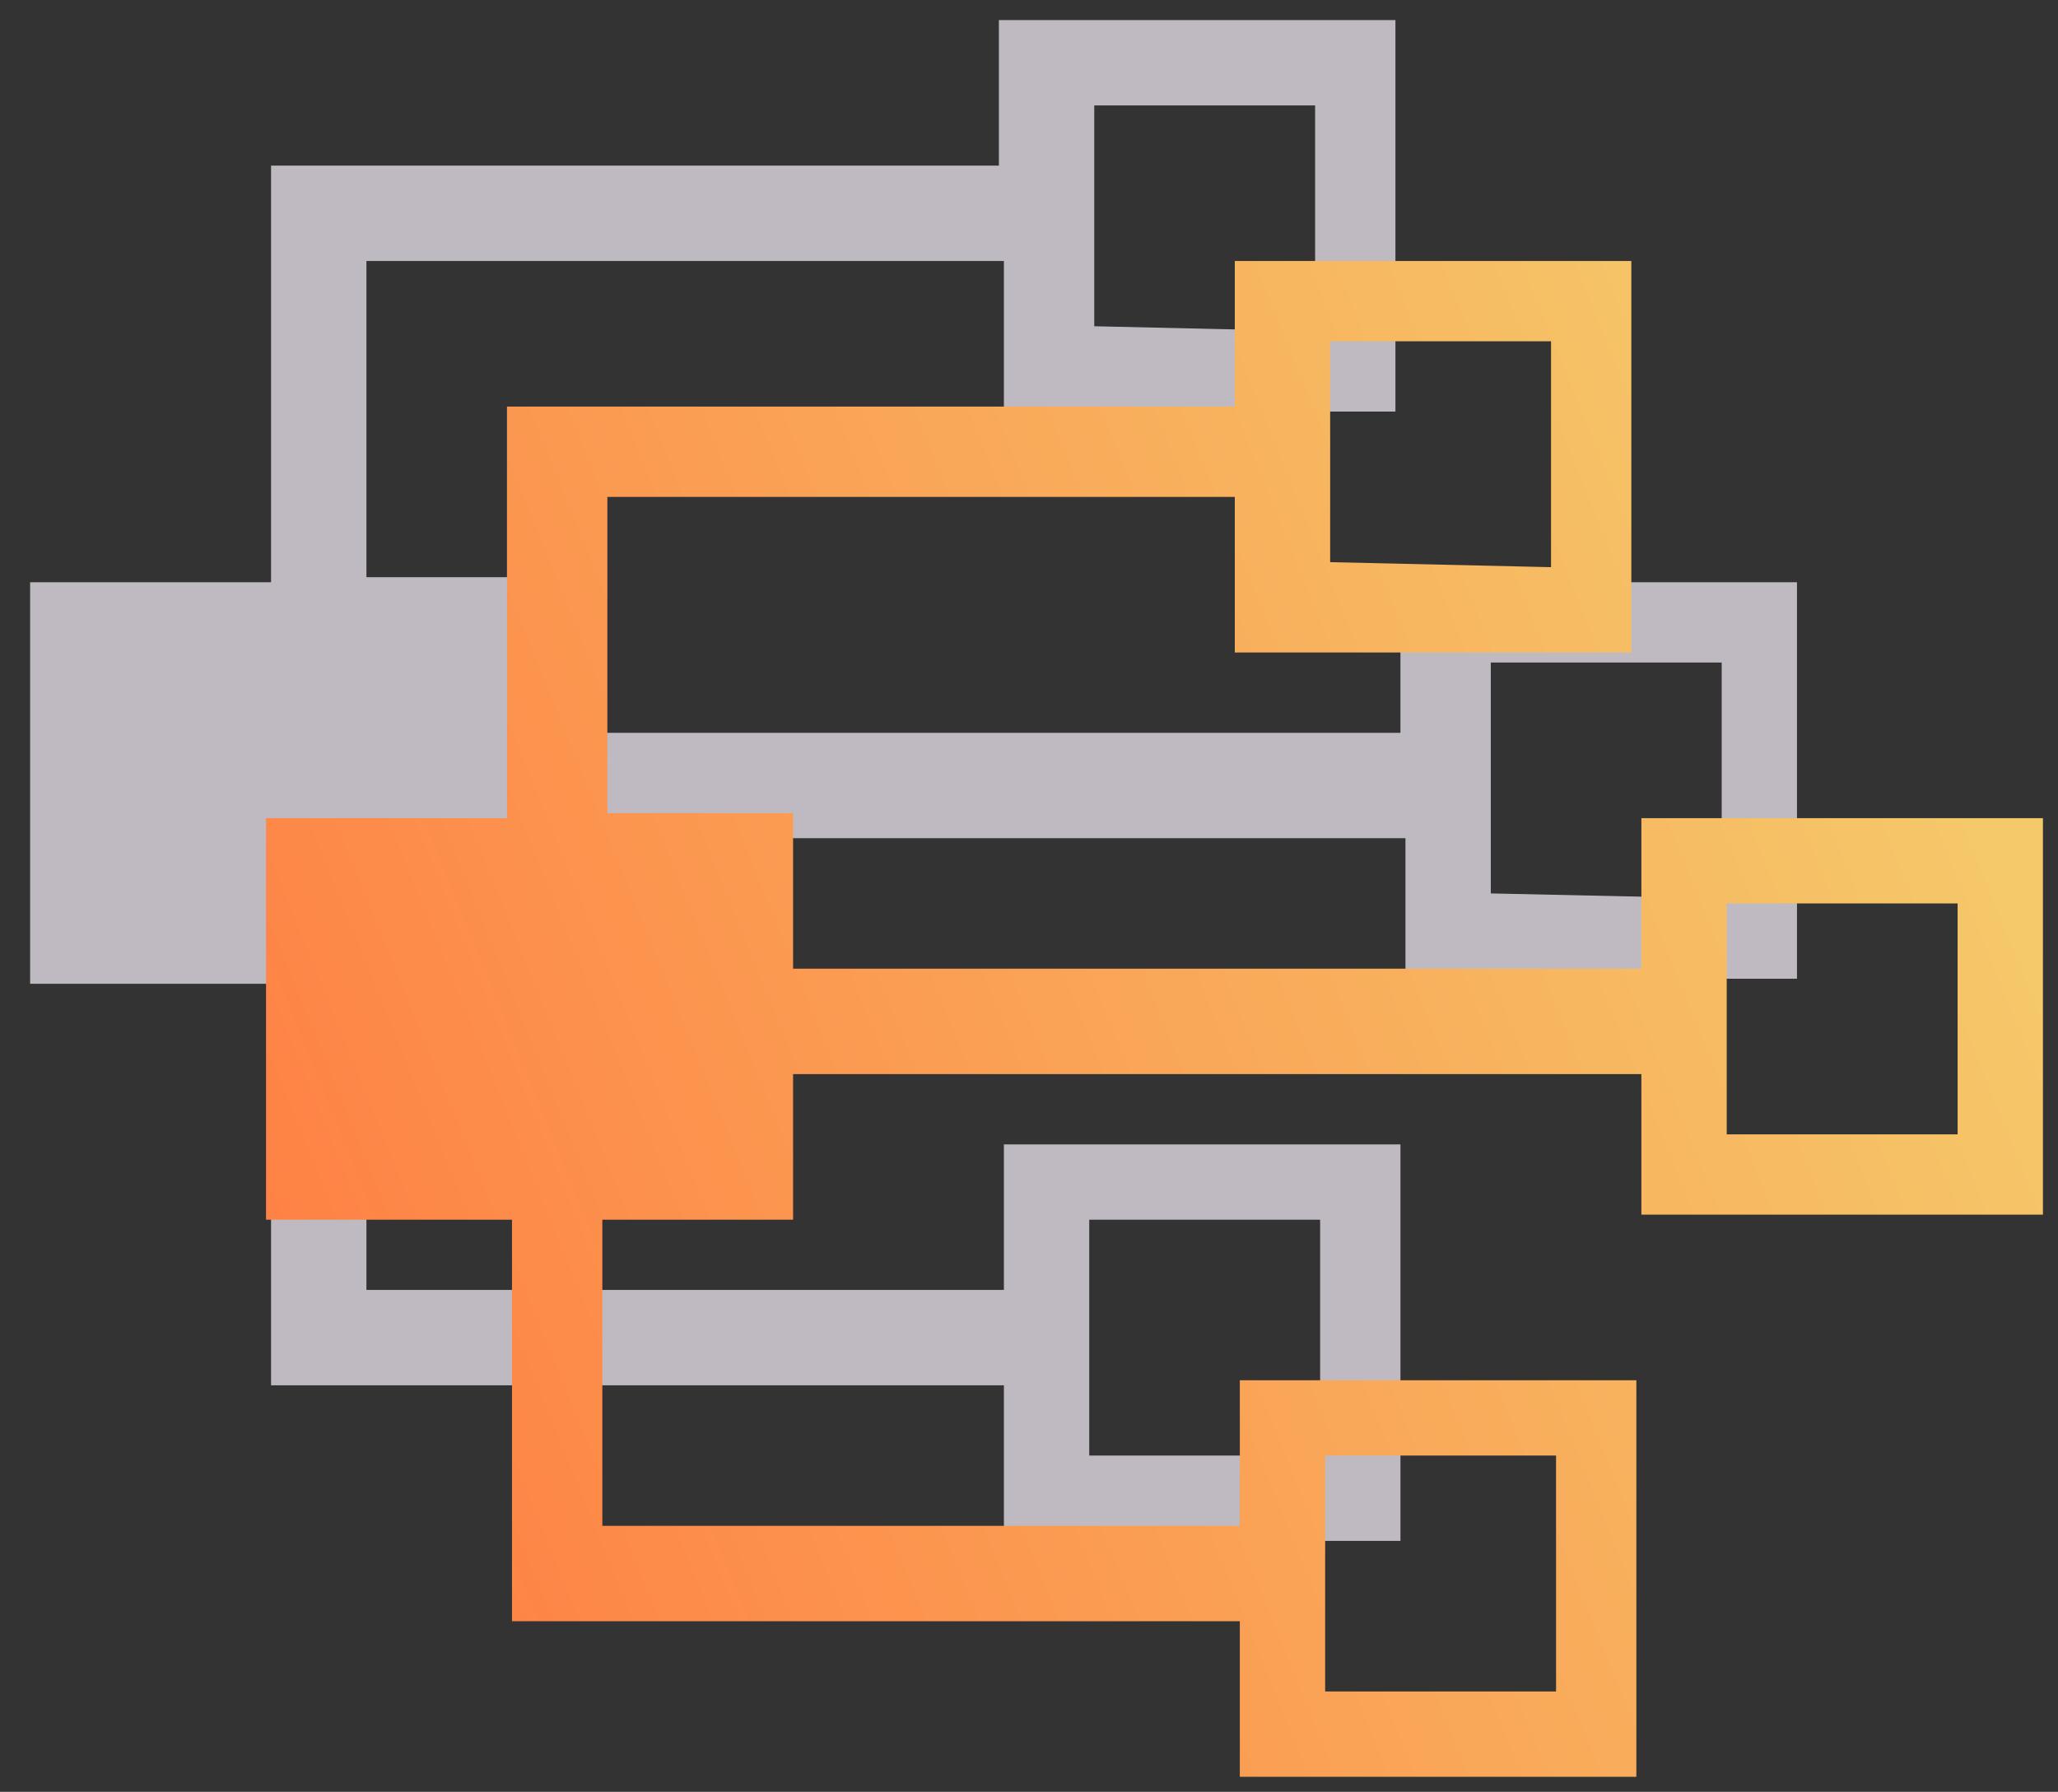
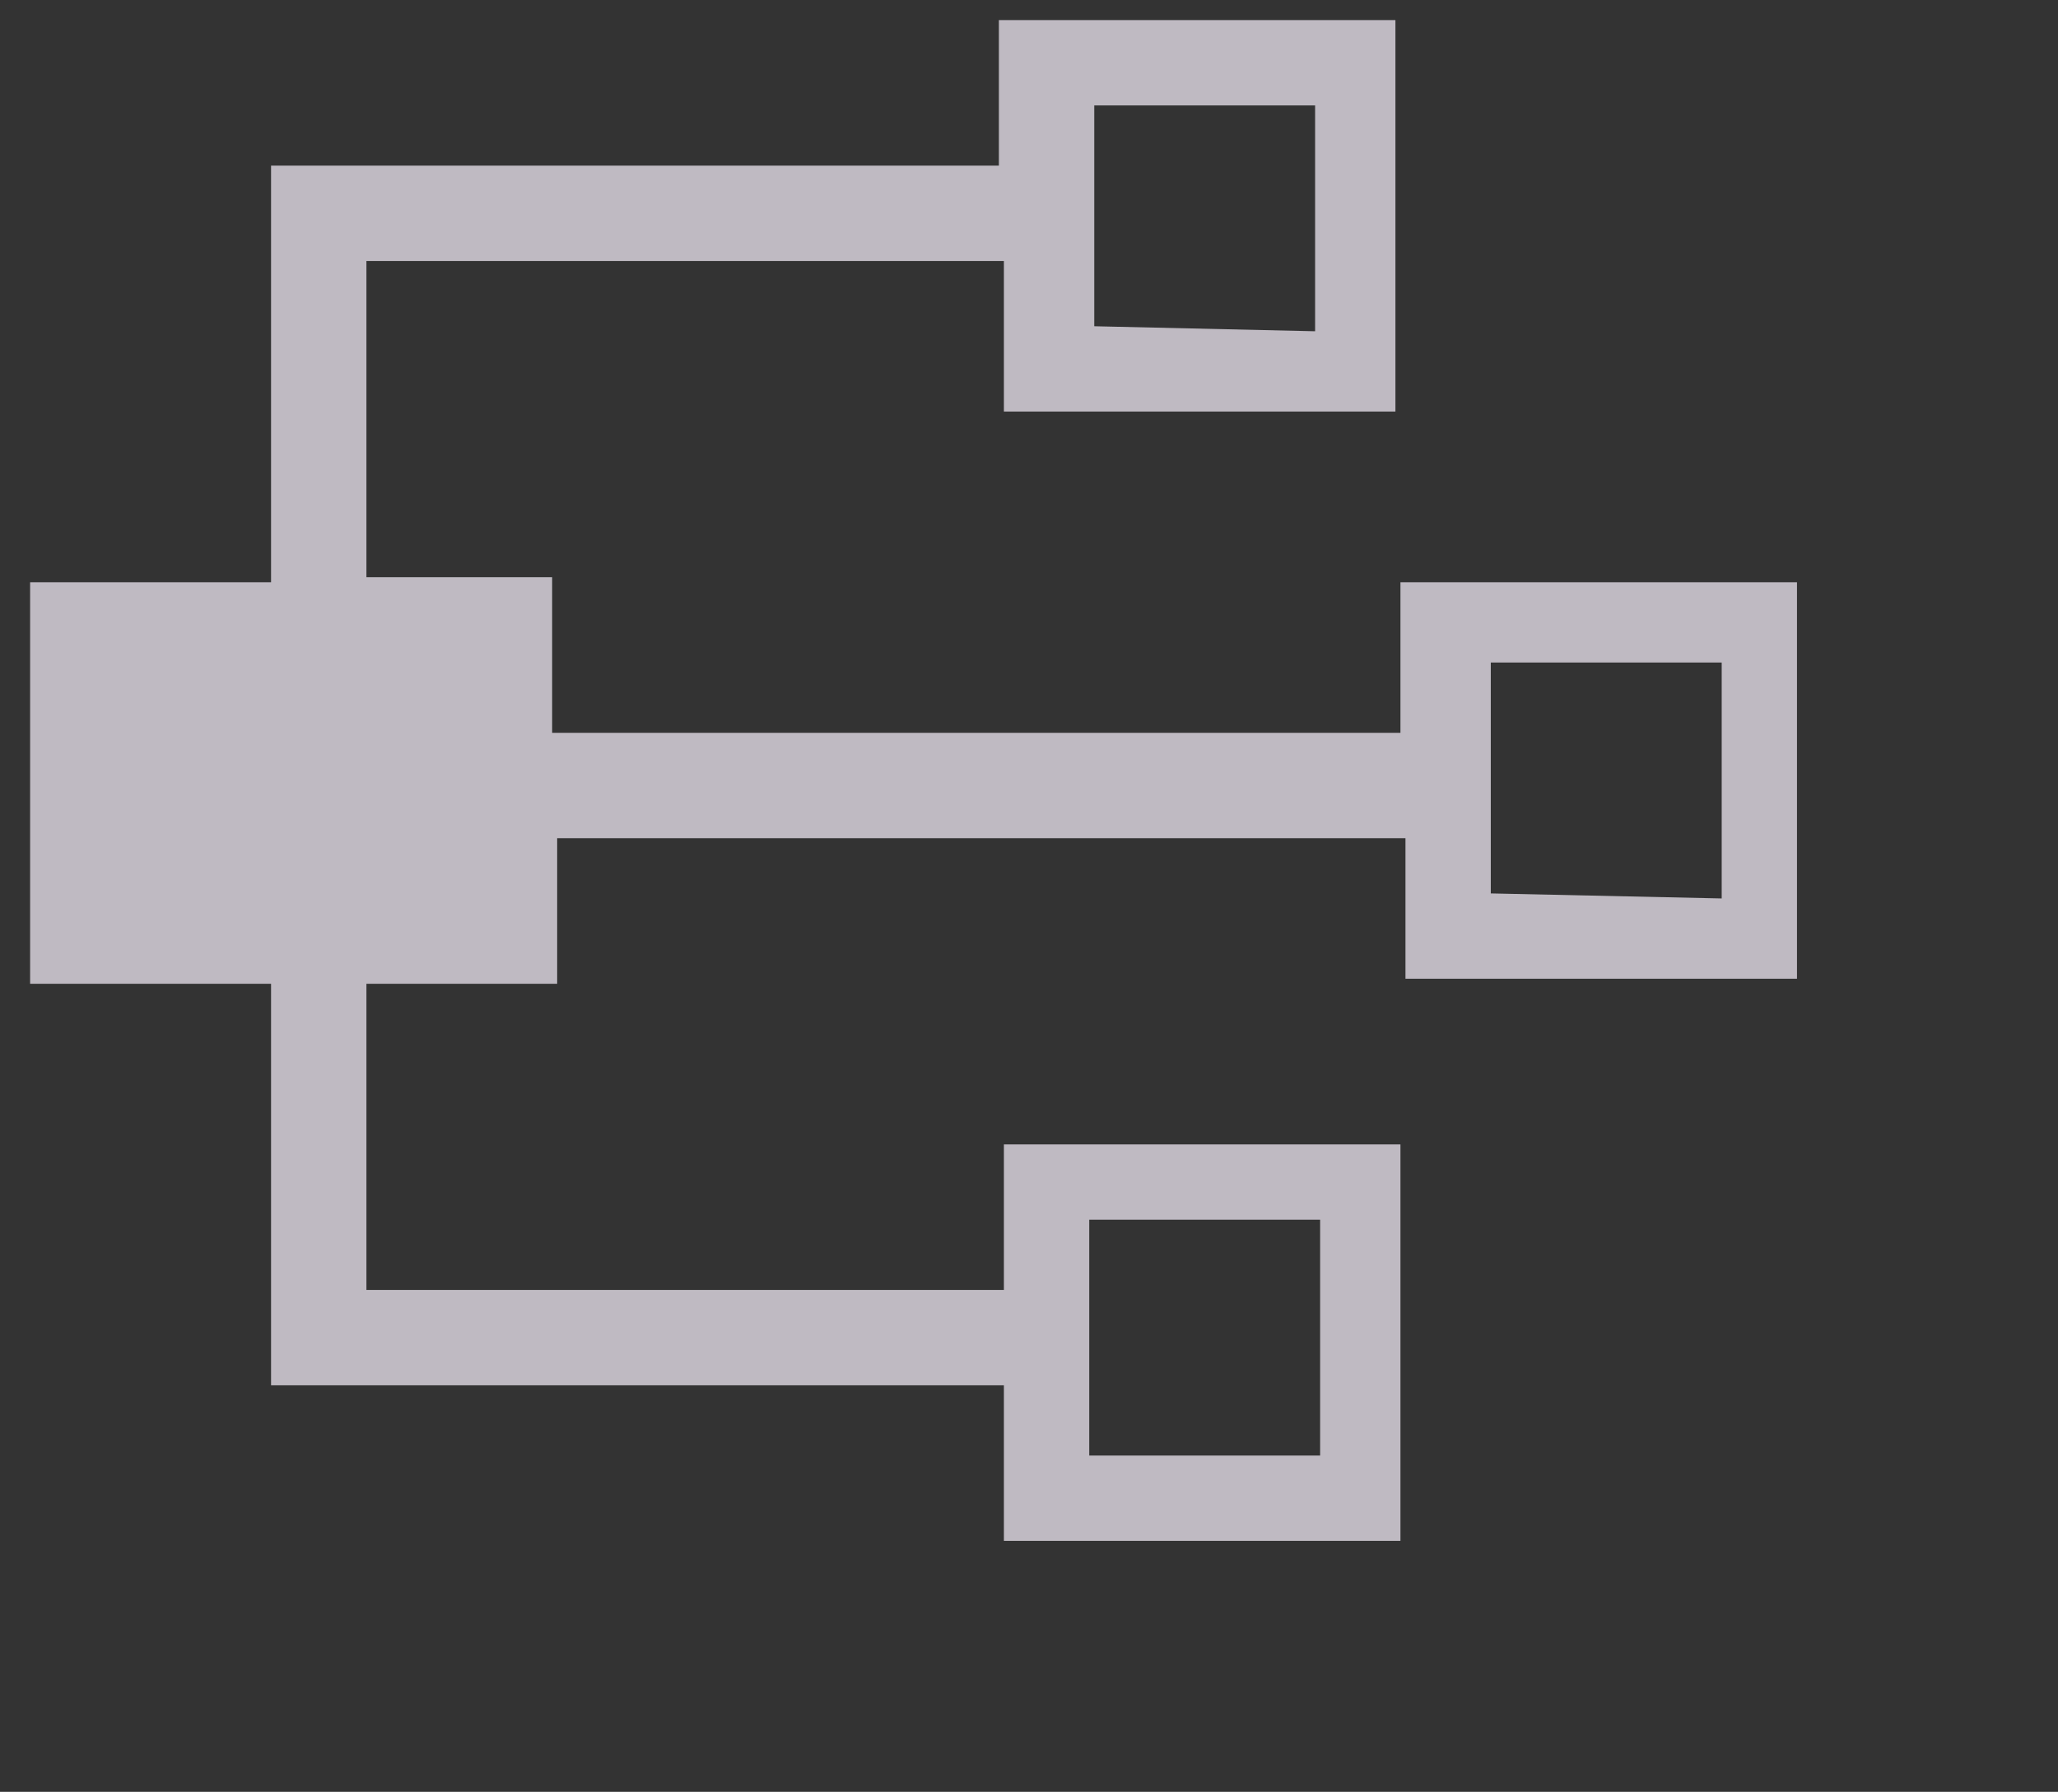
<svg xmlns="http://www.w3.org/2000/svg" version="1.1" id="Layer_1" x="0px" y="0px" viewBox="0 0 41 35.7" style="enable-background:new 0 0 41 35.7;" xml:space="preserve">
  <rect x="0" y="0" width="41" height="35.7" fill="#333333" stroke="none" />
  <style type="text/css">
	.st0{opacity:0.72;}
	.st1{fill:#F5EFF9;}
	.st2{fill:url(#SVGID_1_);}
</style>
  <g class="st0">
    <path class="st1" d="M20,25.6v-2.8h7.9v7.9H20v-3.1H5.4v-8H0.6v-8h4.8V3.3h14.5V0.4h7.9v7.8H20V5.2H7.3v6.3H11v3.1h16.9v-3h7.9v7.9   H28v-2.8H11.1v2.9H7.3v6.1H20z M26.2,6.6V2.1h-4.4v4.4L26.2,6.6z M34.3,17.9v-4.7h-4.6v4.6L34.3,17.9z M26.3,29v-4.7h-4.6V29H26.3z   " />
  </g>
  <linearGradient id="SVGID_1_" gradientUnits="userSpaceOnUse" x1="6.742" y1="10.357" x2="39.122" y2="23.486" gradientTransform="matrix(1 0 0 -1 0 38)">
    <stop offset="0" style="stop-color:#FE8245" />
    <stop offset="1" style="stop-color:#F5C96A" />
  </linearGradient>
-   <path class="st2" d="M24.7,30.3v-2.8h7.9v7.9h-7.9v-3.1H10.2v-8H5.3v-8h4.8V8.1h14.5V5.2h7.9V13h-7.9V9.9H12.1v6.3h3.7v3.1h16.9v-3  h8v7.9h-8v-2.8H15.8v2.9h-3.8v6.1H24.7z M30.9,11.3V6.8h-4.4v4.4L30.9,11.3z M39,22.6V18h-4.6v4.6L39,22.6z M31,33.7V29h-4.6v4.7H31  z" />
</svg>